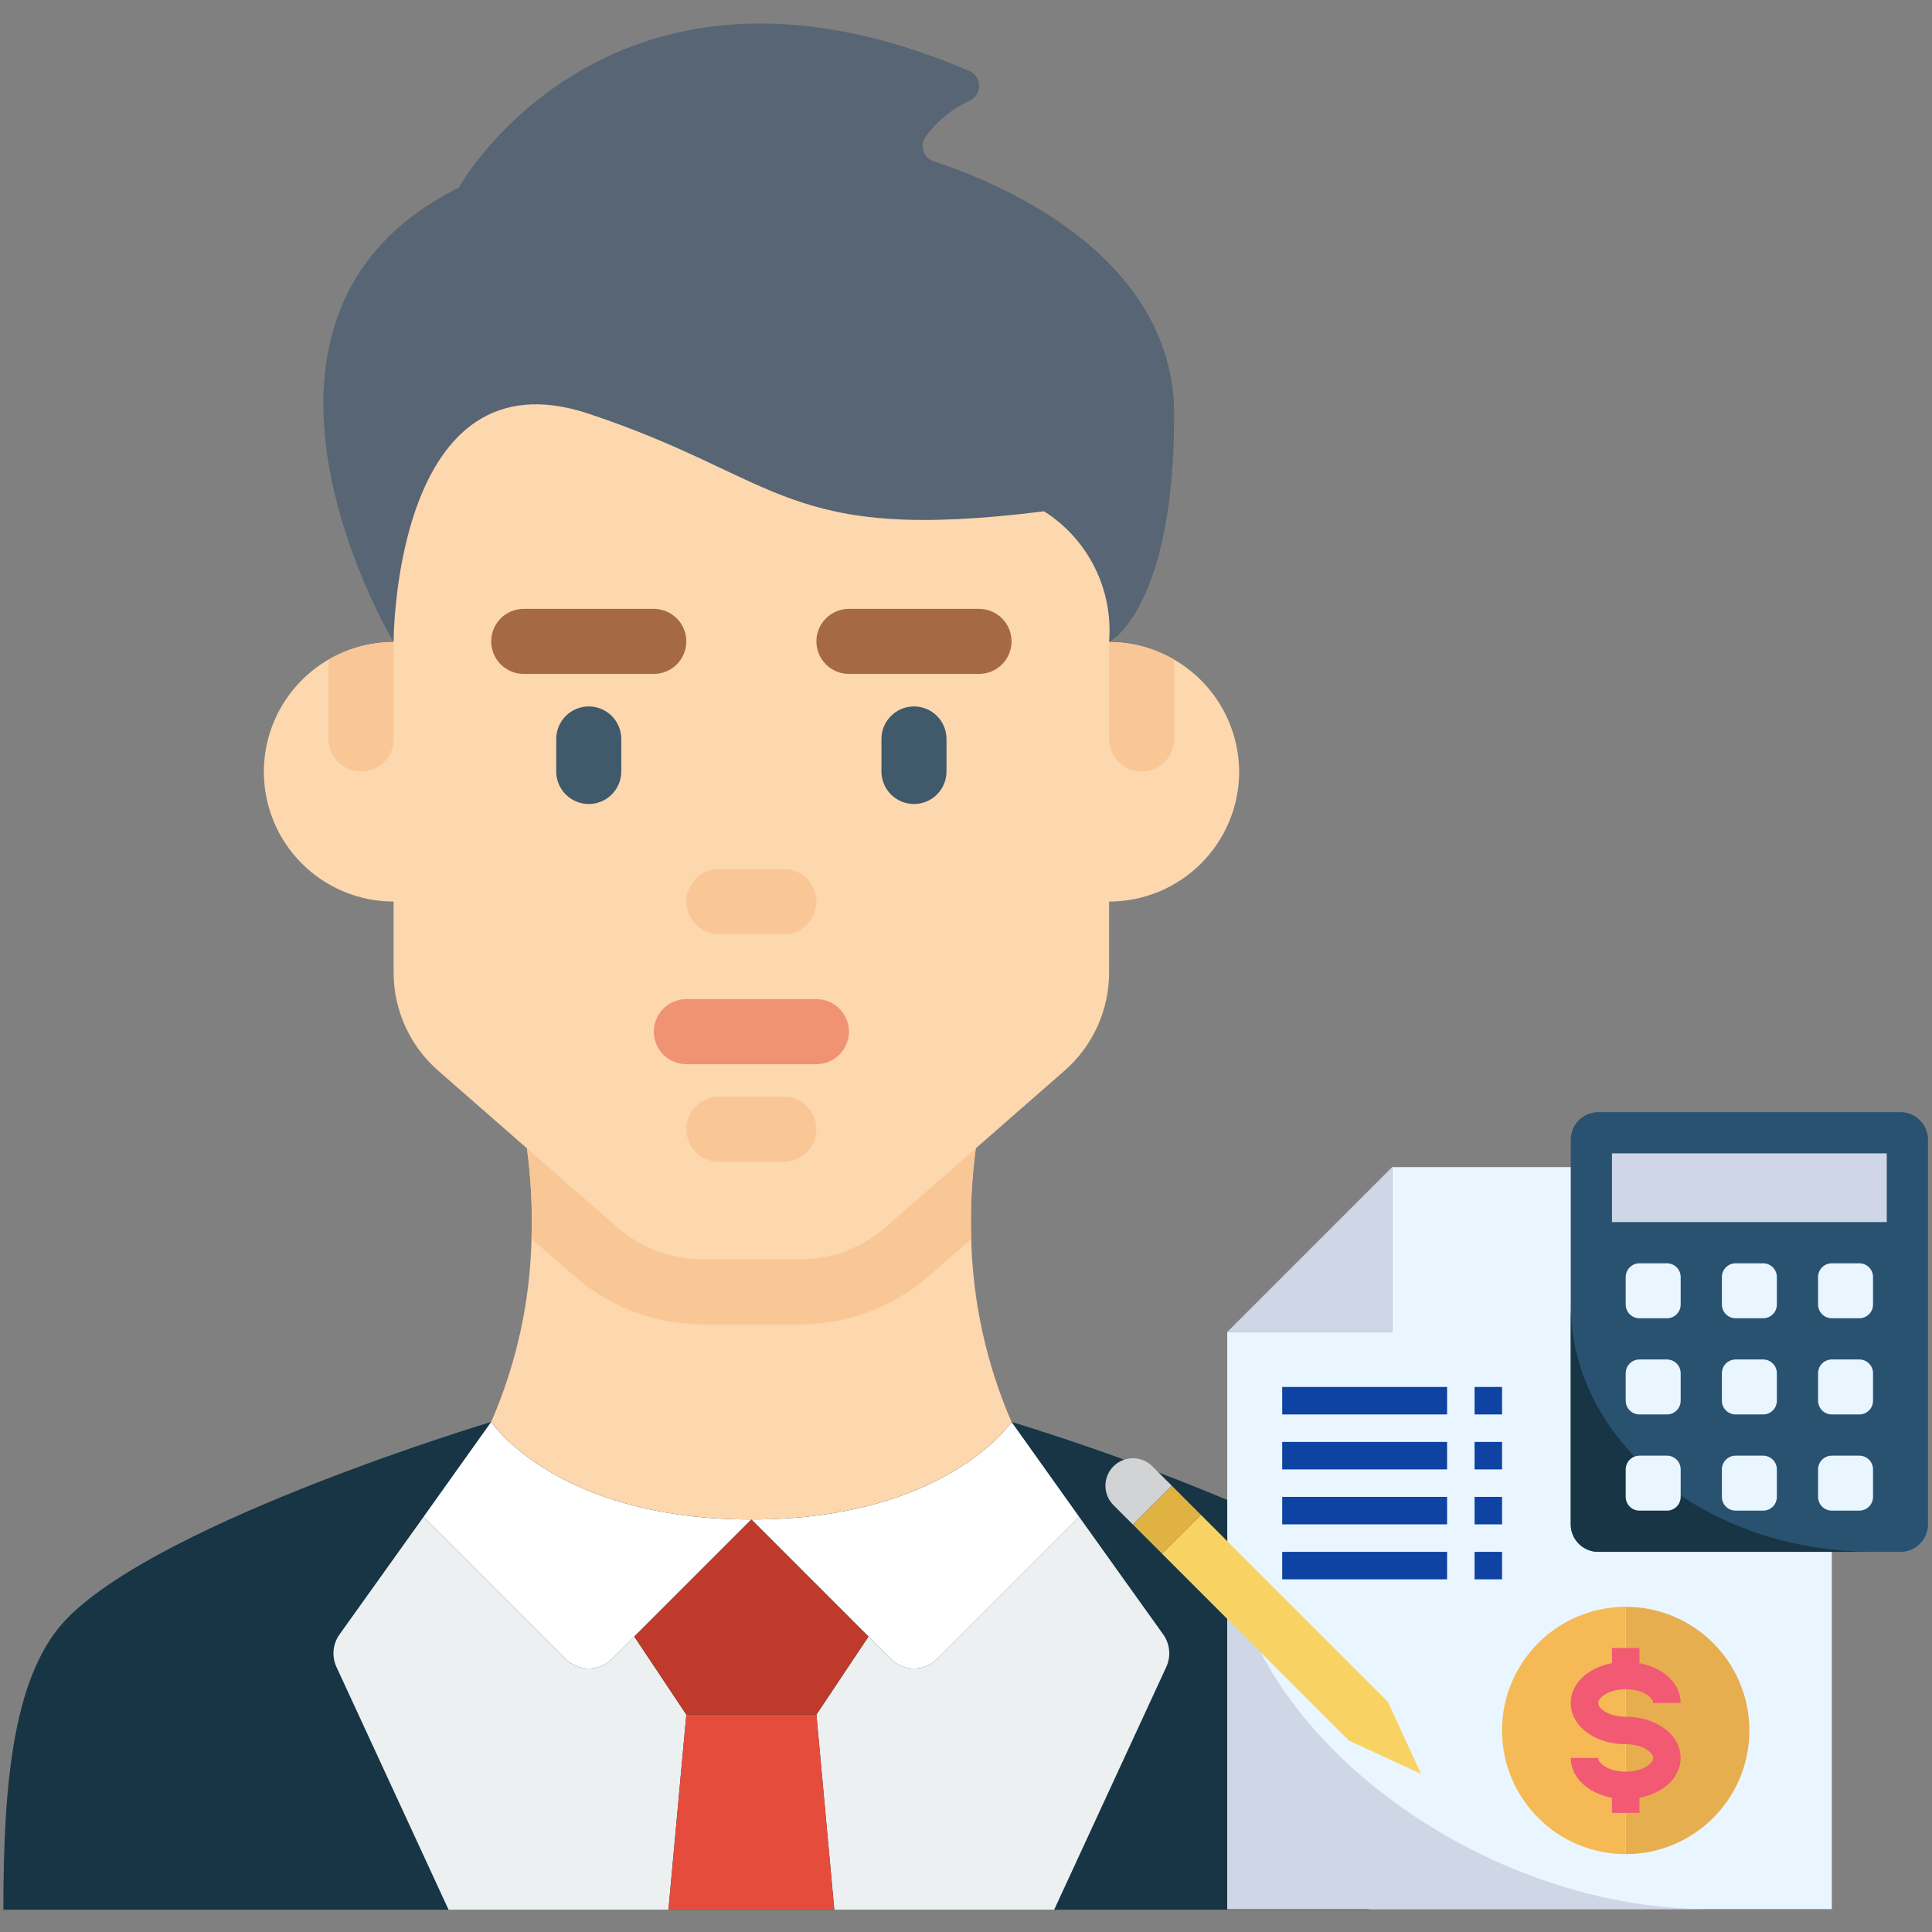
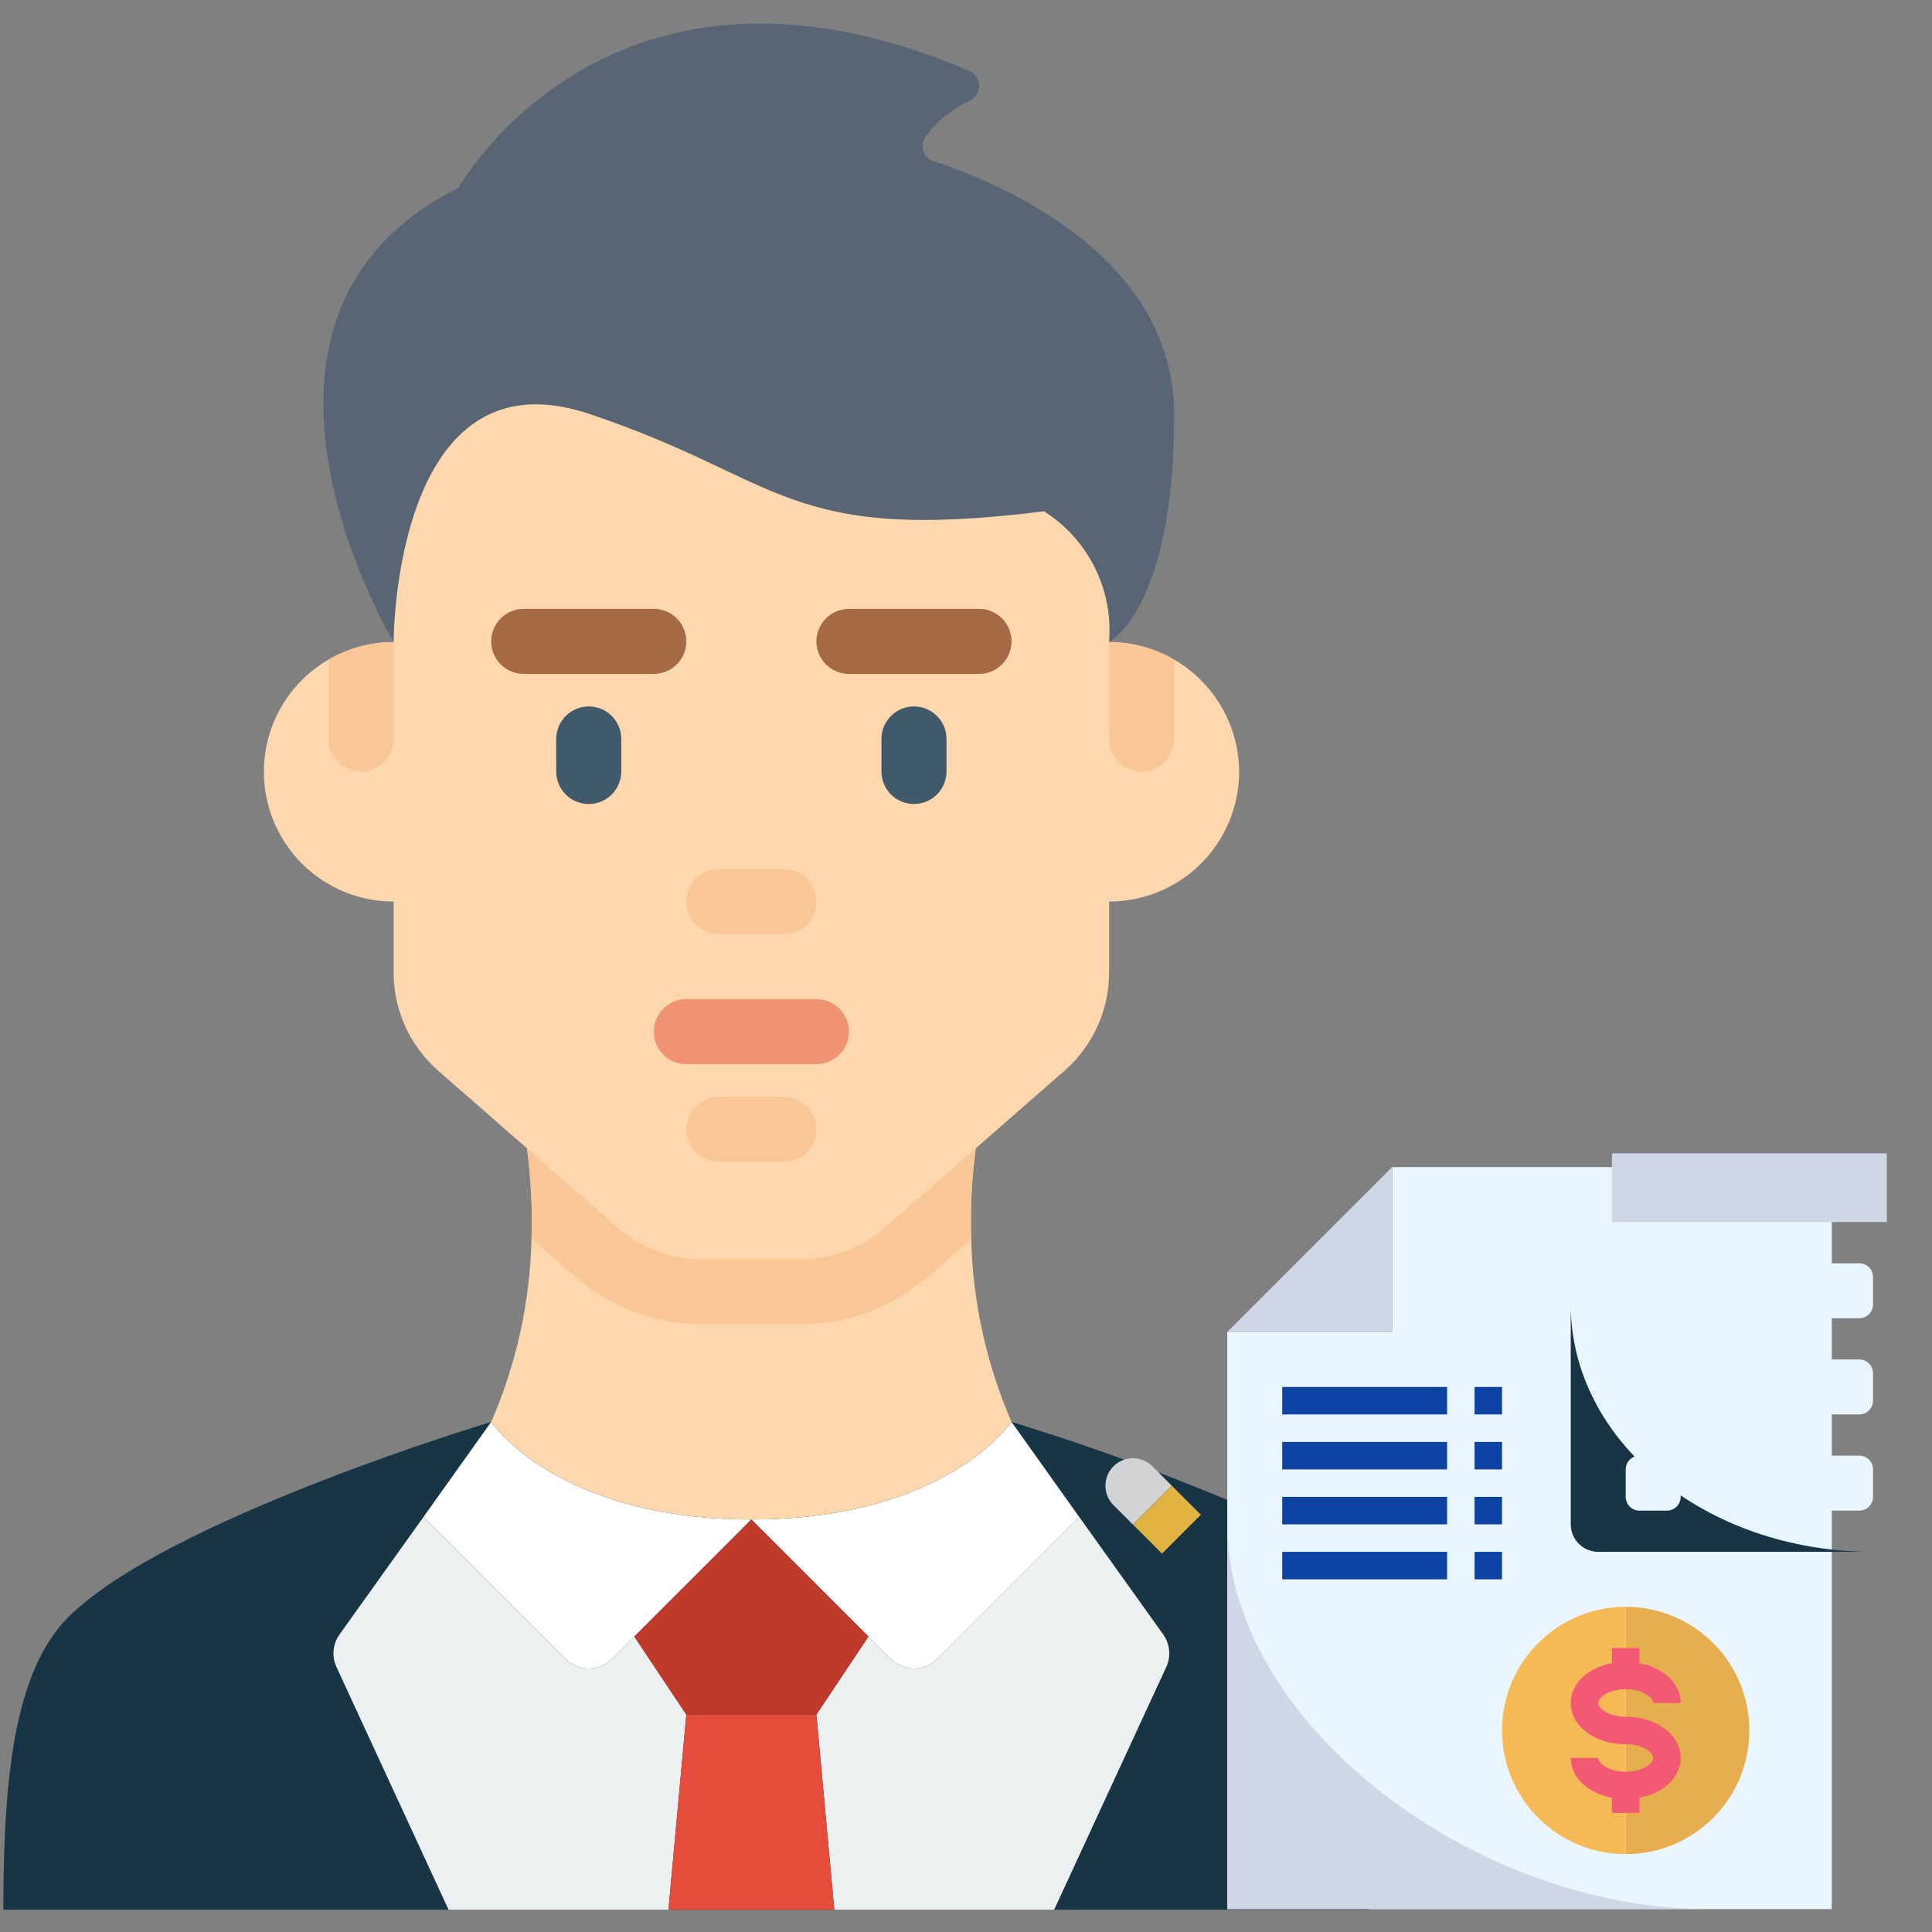
<svg xmlns="http://www.w3.org/2000/svg" width="575" height="575" viewBox="0 0 575 575" fill="none">
  <rect x="0" y="0" width="575" height="575" fill="#808080" stroke="none" />
  <path d="M301.054 423.19C330.816 432.308 359.921 443.445 388.167 456.525L407.525 568.378H1C1 529.661 4.097 497.526 20.358 481.265C49.396 452.228 146.188 423.19 146.188 423.19H301.054Z" fill="#173545" />
  <path d="M347.128 496.074L313.735 568.377H248.304L242.98 510.302L258.467 487.072L265.146 493.751C266.973 495.565 269.443 496.582 272.018 496.582C274.592 496.582 277.063 495.565 278.89 493.751L321.188 451.453L346.16 486.395C347.162 487.779 347.779 489.404 347.949 491.104C348.119 492.804 347.836 494.519 347.128 496.074Z" fill="#ECF0F1" />
  <path d="M321.185 451.453L278.887 493.751C277.059 495.565 274.589 496.582 272.015 496.582C269.44 496.582 266.97 495.565 265.142 493.751L223.619 452.228C281.694 452.228 301.052 423.19 301.052 423.19L321.185 451.453ZM223.619 452.228L182.095 493.751C180.268 495.565 177.797 496.582 175.223 496.582C172.648 496.582 170.178 495.565 168.351 493.751L126.053 451.453L146.185 423.19C146.185 423.19 165.544 452.228 223.619 452.228Z" fill="white" />
  <path d="M204.262 510.302L198.939 568.377H133.508L100.114 496.074C99.407 494.519 99.124 492.804 99.294 491.104C99.464 489.404 100.081 487.779 101.082 486.395L126.055 451.453L168.353 493.751C170.18 495.565 172.65 496.582 175.225 496.582C177.799 496.582 180.269 495.565 182.097 493.751L188.776 487.072L204.262 510.302Z" fill="#ECF0F1" />
  <path d="M248.303 568.377H198.939L204.263 510.302H242.98L248.303 568.377Z" fill="#E64C3C" />
  <path d="M258.465 487.073L242.979 510.303H204.262L188.775 487.073L223.62 452.228L258.465 487.073Z" fill="#C03A2B" />
  <path d="M349.449 123.426C349.449 181.405 330.091 191.084 330.091 191.084V190.89H117.149V191.084C117.149 191.084 59.074 94.486 136.508 55.866C136.508 55.866 181.419 -24.762 288.47 21.118C289.324 21.484 290.055 22.088 290.574 22.858C291.094 23.627 291.382 24.531 291.402 25.459C291.422 26.388 291.175 27.303 290.69 28.095C290.204 28.887 289.501 29.523 288.664 29.926C283.492 32.29 278.998 35.918 275.597 40.476C275.125 41.089 274.807 41.806 274.669 42.568C274.532 43.329 274.579 44.112 274.806 44.852C275.034 45.591 275.435 46.265 275.977 46.817C276.519 47.37 277.185 47.784 277.92 48.026C296.117 53.93 349.449 75.418 349.449 123.426Z" fill="#576574" />
  <path d="M301.054 423.19C301.054 423.19 281.696 452.228 223.621 452.228C165.546 452.228 146.188 423.19 146.188 423.19C153.686 405.976 157.763 387.468 158.19 368.696C158.492 359.705 158.039 350.704 156.835 341.788H290.407C289.203 350.736 288.75 359.77 289.052 368.793C289.517 387.529 293.593 405.998 301.054 423.19Z" fill="#FDD7AD" />
  <path d="M289.053 368.793L276.374 379.827C265.77 389.05 252.194 394.137 238.141 394.153H209.103C195.031 394.147 181.441 389.021 170.871 379.731L158.191 368.696C158.494 359.705 158.04 350.704 156.836 341.788H290.408C289.205 350.736 288.751 359.77 289.053 368.793Z" fill="#F9C795" />
  <path d="M368.807 229.704C368.782 239.955 364.691 249.778 357.433 257.018C350.175 264.258 340.342 268.324 330.091 268.324V289.424C330.094 294.961 328.913 300.434 326.626 305.475C324.338 310.517 320.998 315.011 316.83 318.655L263.595 365.212C256.557 371.396 247.507 374.803 238.139 374.794H209.101C199.733 374.803 190.683 371.396 183.645 365.212L130.41 318.655C126.241 315.011 122.902 310.517 120.614 305.475C118.327 300.434 117.146 294.961 117.149 289.424V268.324C106.907 268.324 97.083 264.255 89.841 257.012C82.598 249.769 78.529 239.946 78.529 229.704C78.529 219.461 82.598 209.638 89.841 202.395C97.083 195.153 106.907 191.084 117.149 191.084V190.89C117.149 190.89 117.149 103.778 175.224 123.136C233.299 142.494 233.299 161.853 310.732 152.174C317.175 156.257 322.382 162.019 325.793 168.841C329.204 175.663 330.69 183.287 330.091 190.89V191.084C340.335 191.109 350.153 195.183 357.405 202.418C364.658 209.652 368.756 219.46 368.807 229.704Z" fill="#FDD7AD" />
  <path d="M349.451 196.31V219.928C349.451 222.495 348.432 224.957 346.616 226.772C344.801 228.587 342.339 229.607 339.772 229.607C337.205 229.607 334.743 228.587 332.928 226.772C331.113 224.957 330.093 222.495 330.093 219.928V191.084C336.893 191.091 343.571 192.894 349.451 196.31ZM117.151 191.084V219.928C117.151 222.495 116.132 224.957 114.316 226.772C112.501 228.587 110.039 229.607 107.472 229.607C104.905 229.607 102.443 228.587 100.628 226.772C98.813 224.957 97.793 222.495 97.793 219.928V196.31C103.673 192.894 110.351 191.091 117.151 191.084Z" fill="#F9C795" />
  <path d="M242.98 316.719H204.263C201.696 316.719 199.234 315.699 197.419 313.884C195.604 312.069 194.584 309.607 194.584 307.04C194.584 304.473 195.604 302.011 197.419 300.196C199.234 298.381 201.696 297.361 204.263 297.361H242.98C245.547 297.361 248.009 298.381 249.824 300.196C251.639 302.011 252.659 304.473 252.659 307.04C252.659 309.607 251.639 312.069 249.824 313.884C248.009 315.699 245.547 316.719 242.98 316.719Z" fill="#F09372" />
  <path d="M233.299 345.757H213.941C211.374 345.757 208.912 344.737 207.097 342.922C205.281 341.107 204.262 338.645 204.262 336.078C204.262 333.511 205.281 331.049 207.097 329.233C208.912 327.418 211.374 326.398 213.941 326.398H233.299C235.866 326.398 238.328 327.418 240.143 329.233C241.959 331.049 242.978 333.511 242.978 336.078C242.978 338.645 241.959 341.107 240.143 342.922C238.328 344.737 235.866 345.757 233.299 345.757Z" fill="#F9C795" />
  <path d="M175.224 239.286C172.657 239.286 170.195 238.266 168.38 236.451C166.565 234.636 165.545 232.174 165.545 229.607V219.928C165.545 217.361 166.565 214.899 168.38 213.083C170.195 211.268 172.657 210.249 175.224 210.249C177.791 210.249 180.253 211.268 182.068 213.083C183.883 214.899 184.903 217.361 184.903 219.928V229.607C184.903 232.174 183.883 234.636 182.068 236.451C180.253 238.266 177.791 239.286 175.224 239.286ZM272.016 239.286C269.449 239.286 266.987 238.266 265.172 236.451C263.356 234.636 262.337 232.174 262.337 229.607V219.928C262.337 217.361 263.356 214.899 265.172 213.083C266.987 211.268 269.449 210.249 272.016 210.249C274.583 210.249 277.045 211.268 278.86 213.083C280.675 214.899 281.695 217.361 281.695 219.928V229.607C281.695 232.174 280.675 234.636 278.86 236.451C277.045 238.266 274.583 239.286 272.016 239.286Z" fill="#40596B" />
  <path d="M233.299 278.003H213.941C211.374 278.003 208.912 276.983 207.097 275.168C205.281 273.353 204.262 270.891 204.262 268.324C204.262 265.757 205.281 263.295 207.097 261.479C208.912 259.664 211.374 258.645 213.941 258.645H233.299C235.866 258.645 238.328 259.664 240.143 261.479C241.959 263.295 242.978 265.757 242.978 268.324C242.978 270.891 241.959 273.353 240.143 275.168C238.328 276.983 235.866 278.003 233.299 278.003Z" fill="#F9C795" />
  <path d="M194.583 200.569H155.867C153.3 200.569 150.838 199.55 149.022 197.734C147.207 195.919 146.188 193.457 146.188 190.89C146.188 188.323 147.207 185.861 149.022 184.046C150.838 182.231 153.3 181.211 155.867 181.211H194.583C197.15 181.211 199.612 182.231 201.428 184.046C203.243 185.861 204.262 188.323 204.262 190.89C204.262 193.457 203.243 195.919 201.428 197.734C199.612 199.55 197.15 200.569 194.583 200.569ZM291.375 200.569H252.658C250.091 200.569 247.629 199.55 245.814 197.734C243.999 195.919 242.979 193.457 242.979 190.89C242.979 188.323 243.999 185.861 245.814 184.046C247.629 182.231 250.091 181.211 252.658 181.211H291.375C293.942 181.211 296.404 182.231 298.219 184.046C300.034 185.861 301.054 188.323 301.054 190.89C301.054 193.457 300.034 195.919 298.219 197.734C296.404 199.55 293.942 200.569 291.375 200.569Z" fill="#A56A43" />
  <path d="M414.324 347.357H545.184V568.183H365.252V396.43H414.324V347.357Z" fill="#EAF6FF" />
  <path d="M508.379 568.183H365.251V453.681C365.251 512.45 438.309 568.183 508.379 568.183Z" fill="#CFD6E5" />
-   <path d="M565.63 331H475.664C471.147 331 467.485 334.662 467.485 339.179V453.681C467.485 458.198 471.147 461.86 475.664 461.86H565.63C570.147 461.86 573.809 458.198 573.809 453.681V339.179C573.809 334.662 570.147 331 565.63 331Z" fill="#295271" />
  <path d="M414.324 396.43H365.252L414.324 347.357V396.43Z" fill="#CFD6E5" />
  <path d="M561.541 343.268H479.754V363.715H561.541V343.268Z" fill="#CFD6E5" />
  <path d="M331.396 447.963C328.202 444.768 328.202 439.589 331.396 436.396C334.589 433.201 339.769 433.201 342.964 436.396L348.746 442.176L337.177 453.746L331.396 447.963Z" fill="#D1D3D4" />
-   <path d="M413.063 506.494L422.936 527.935L401.495 518.063L345.819 462.384L357.384 450.818L413.063 506.494Z" fill="#F9D264" />
  <path d="M357.391 450.818L348.752 442.182L337.185 453.747L345.823 462.386L357.391 450.818Z" fill="#DFB242" />
  <path d="M557.451 461.86H475.664C471.153 461.846 467.499 458.192 467.485 453.681V388.251C467.485 428.937 507.724 461.86 557.451 461.86Z" fill="#173545" />
  <path d="M553.362 375.983H545.183C544.099 375.983 543.058 376.414 542.291 377.181C541.525 377.948 541.094 378.988 541.094 380.072V388.251C541.094 389.336 541.525 390.376 542.291 391.143C543.058 391.91 544.099 392.34 545.183 392.34H553.362C554.446 392.34 555.487 391.91 556.253 391.143C557.02 390.376 557.451 389.336 557.451 388.251V380.072C557.451 378.988 557.02 377.948 556.253 377.181C555.487 376.414 554.446 375.983 553.362 375.983ZM524.736 375.983H516.558C515.473 375.983 514.433 376.414 513.666 377.181C512.899 377.948 512.468 378.988 512.468 380.072V388.251C512.468 389.336 512.899 390.376 513.666 391.143C514.433 391.91 515.473 392.34 516.558 392.34H524.736C525.821 392.34 526.861 391.91 527.628 391.143C528.395 390.376 528.826 389.336 528.826 388.251V380.072C528.826 378.988 528.395 377.948 527.628 377.181C526.861 376.414 525.821 375.983 524.736 375.983ZM496.111 375.983H487.932C486.847 375.983 485.807 376.414 485.04 377.181C484.274 377.948 483.843 378.988 483.843 380.072V388.251C483.843 389.336 484.274 390.376 485.04 391.143C485.807 391.91 486.847 392.34 487.932 392.34H496.111C497.195 392.34 498.235 391.91 499.002 391.143C499.769 390.376 500.2 389.336 500.2 388.251V380.072C500.2 378.988 499.769 377.948 499.002 377.181C498.235 376.414 497.195 375.983 496.111 375.983ZM553.362 404.608H545.183C544.099 404.608 543.058 405.039 542.291 405.806C541.525 406.573 541.094 407.613 541.094 408.698V416.877C541.094 417.961 541.525 419.001 542.291 419.768C543.058 420.535 544.099 420.966 545.183 420.966H553.362C554.446 420.966 555.487 420.535 556.253 419.768C557.02 419.001 557.451 417.961 557.451 416.877V408.698C557.451 407.613 557.02 406.573 556.253 405.806C555.487 405.039 554.446 404.608 553.362 404.608ZM524.736 404.608H516.558C515.473 404.608 514.433 405.039 513.666 405.806C512.899 406.573 512.468 407.613 512.468 408.698V416.877C512.468 417.961 512.899 419.001 513.666 419.768C514.433 420.535 515.473 420.966 516.558 420.966H524.736C525.821 420.966 526.861 420.535 527.628 419.768C528.395 419.001 528.826 417.961 528.826 416.877V408.698C528.826 407.613 528.395 406.573 527.628 405.806C526.861 405.039 525.821 404.608 524.736 404.608ZM496.111 404.608H487.932C486.847 404.608 485.807 405.039 485.04 405.806C484.274 406.573 483.843 407.613 483.843 408.698V416.877C483.843 417.961 484.274 419.001 485.04 419.768C485.807 420.535 486.847 420.966 487.932 420.966H496.111C497.195 420.966 498.235 420.535 499.002 419.768C499.769 419.001 500.2 417.961 500.2 416.877V408.698C500.2 407.613 499.769 406.573 499.002 405.806C498.235 405.039 497.195 404.608 496.111 404.608ZM553.362 433.234H545.183C544.099 433.234 543.058 433.665 542.291 434.432C541.525 435.199 541.094 436.239 541.094 437.323V445.502C541.094 446.587 541.525 447.627 542.291 448.394C543.058 449.161 544.099 449.591 545.183 449.591H553.362C554.446 449.591 555.487 449.161 556.253 448.394C557.02 447.627 557.451 446.587 557.451 445.502V437.323C557.451 436.239 557.02 435.199 556.253 434.432C555.487 433.665 554.446 433.234 553.362 433.234ZM524.736 433.234H516.558C515.473 433.234 514.433 433.665 513.666 434.432C512.899 435.199 512.468 436.239 512.468 437.323V445.502C512.468 446.587 512.899 447.627 513.666 448.394C514.433 449.161 515.473 449.591 516.558 449.591H524.736C525.821 449.591 526.861 449.161 527.628 448.394C528.395 447.627 528.826 446.587 528.826 445.502V437.323C528.826 436.239 528.395 435.199 527.628 434.432C526.861 433.665 525.821 433.234 524.736 433.234Z" fill="#EAF6FF" />
  <path d="M496.11 433.234H487.931C486.847 433.234 485.806 433.665 485.04 434.432C484.273 435.199 483.842 436.239 483.842 437.323V445.502C483.842 446.587 484.273 447.627 485.04 448.394C485.806 449.161 486.847 449.592 487.931 449.592H496.11C497.194 449.592 498.235 449.161 499.001 448.394C499.768 447.627 500.199 446.587 500.199 445.502V437.323C500.199 436.239 499.768 435.199 499.001 434.432C498.235 433.665 497.194 433.234 496.11 433.234Z" fill="#EAF6FF" />
  <path d="M447.039 429.145H438.86V437.324H447.039V429.145ZM430.682 429.145H381.609V437.324H430.682V429.145ZM447.039 412.787H438.86V420.966H447.039V412.787ZM430.682 412.787H381.609V420.966H430.682V412.787ZM447.039 445.502H438.86V453.681H447.039V445.502ZM430.682 445.502H381.609V453.681H430.682V445.502ZM447.039 461.86H438.86V470.038H447.039V461.86ZM430.682 461.86H381.609V470.038H430.682V461.86Z" fill="#0E42A3" />
  <path d="M520.648 515.021C520.648 535.348 504.171 551.826 483.844 551.826V478.217C504.171 478.217 520.648 494.694 520.648 515.021Z" fill="#E7AE50" />
  <path d="M483.842 478.217V551.826C463.515 551.826 447.038 535.348 447.038 515.021C447.038 494.694 463.515 478.217 483.842 478.217Z" fill="#F5B955" />
  <path d="M483.84 502.753C488.834 502.753 492.019 505.173 492.019 506.842H500.197C500.197 501.032 495.05 496.325 487.929 494.983V490.485H479.751V494.983C472.63 496.315 467.482 501.024 467.482 506.842C467.482 513.725 474.667 519.11 483.84 519.11C488.834 519.11 492.019 521.53 492.019 523.2C492.019 524.869 488.834 527.289 483.84 527.289C478.846 527.289 475.661 524.869 475.661 523.2H467.482C467.482 529.01 472.63 533.717 479.751 535.059V539.557H487.929V535.059C495.05 533.727 500.197 529.018 500.197 523.2C500.197 516.317 493.013 510.932 483.84 510.932C478.846 510.932 475.661 508.512 475.661 506.842C475.661 505.173 478.846 502.753 483.84 502.753Z" fill="#F25A74" />
</svg>